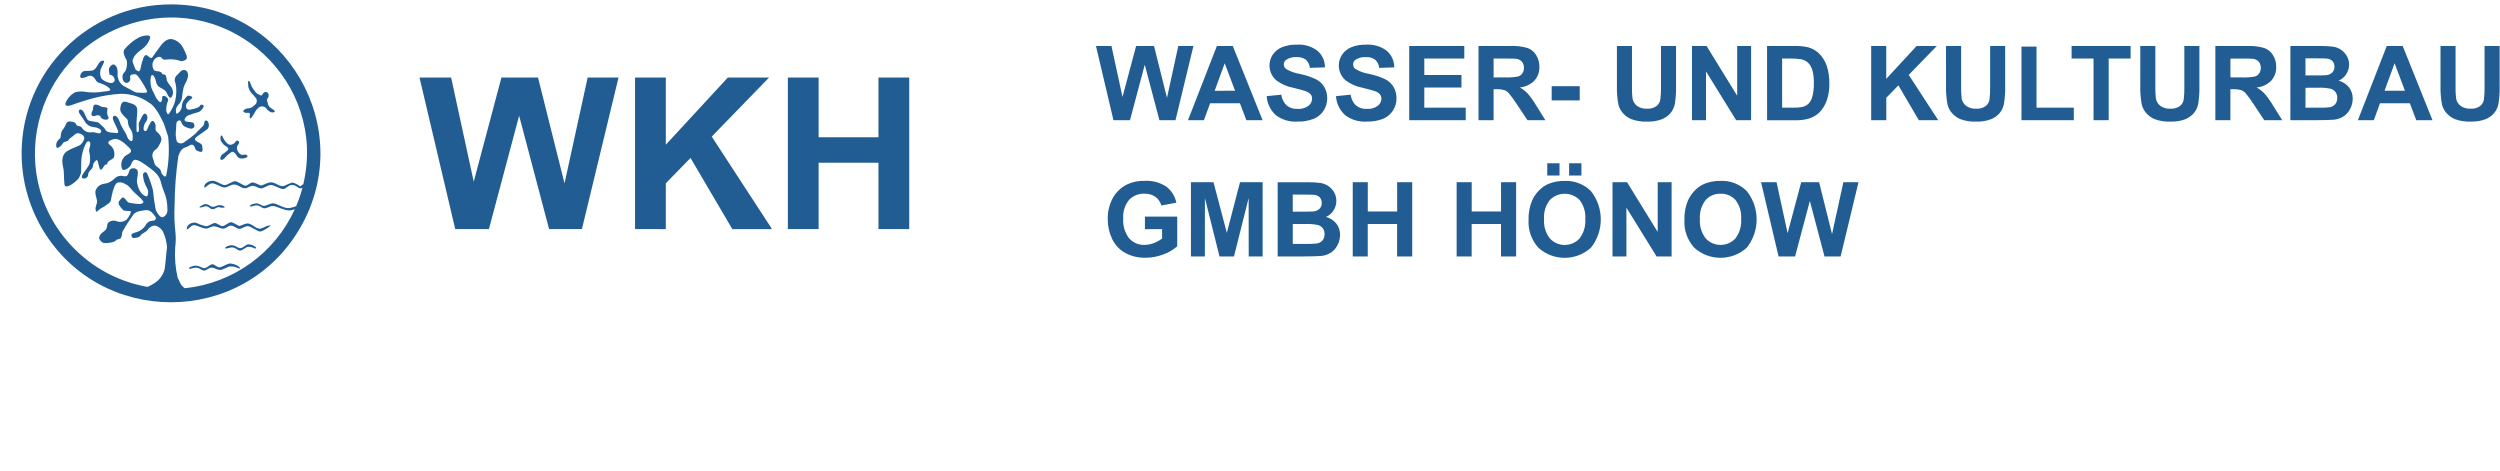
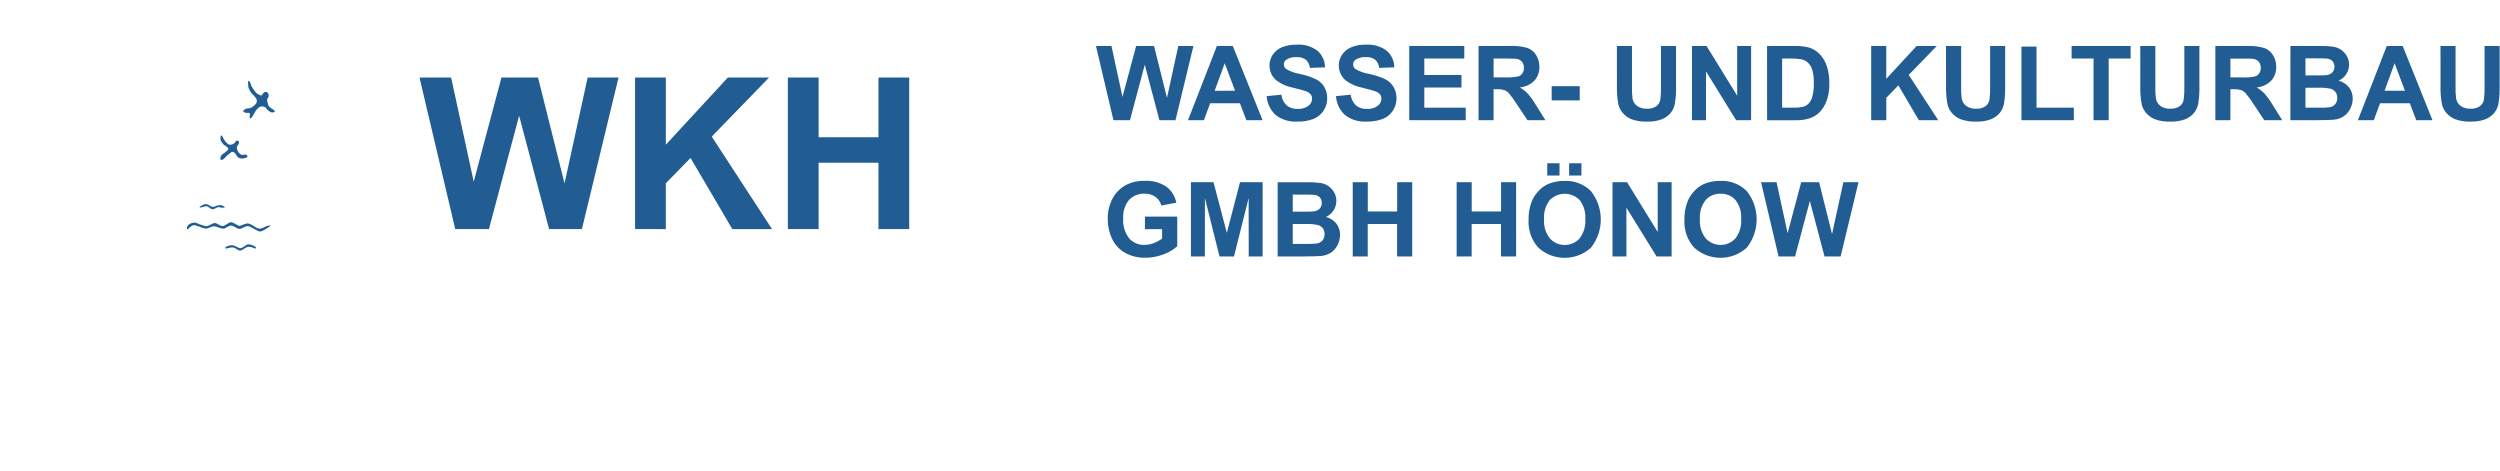
<svg xmlns="http://www.w3.org/2000/svg" viewBox="1791.832 2463.034 394.46 74.245" width="394.46" height="74.245">
  <path fill="rgb(33, 93, 147)" stroke="none" fill-opacity="1" stroke-width="1" stroke-opacity="1" color="rgb(51, 51, 51)" font-size-adjust="none" class="a" id="tSvg551b3af9f6" title="Path 1" d="M 1916.143 2499.178 C 1916.143 2491.209 1916.143 2483.24 1916.143 2475.271 C 1917.761 2475.271 1919.379 2475.271 1920.997 2475.271 C 1920.997 2478.41 1920.997 2481.55 1920.997 2484.69 C 1924.144 2484.69 1927.291 2484.69 1930.438 2484.69 C 1930.438 2481.548 1930.438 2478.407 1930.438 2475.265 C 1932.056 2475.265 1933.674 2475.265 1935.292 2475.265 C 1935.292 2483.235 1935.292 2491.204 1935.292 2499.173 C 1933.674 2499.173 1932.056 2499.173 1930.438 2499.173 C 1930.438 2495.686 1930.438 2492.2 1930.438 2488.713 C 1927.291 2488.713 1924.144 2488.713 1920.997 2488.713 C 1920.997 2492.2 1920.997 2495.686 1920.997 2499.173C 1919.379 2499.175 1917.761 2499.176 1916.143 2499.178Z M 1892.034 2499.178 C 1892.034 2491.209 1892.034 2483.24 1892.034 2475.271 C 1893.652 2475.271 1895.27 2475.271 1896.888 2475.271 C 1896.888 2478.803 1896.888 2482.334 1896.888 2485.866 C 1900.149 2482.334 1903.409 2478.803 1906.67 2475.271 C 1908.839 2475.271 1911.007 2475.271 1913.176 2475.271 C 1910.161 2478.375 1907.147 2481.48 1904.132 2484.584 C 1907.303 2489.45 1910.474 2494.317 1913.646 2499.184 C 1911.558 2499.184 1909.47 2499.184 1907.382 2499.184 C 1905.184 2495.441 1902.985 2491.699 1900.786 2487.957 C 1899.486 2489.289 1898.186 2490.621 1896.887 2491.953 C 1896.887 2494.363 1896.887 2496.773 1896.887 2499.184C 1895.269 2499.182 1893.651 2499.18 1892.034 2499.178Z M 1863.661 2499.178 C 1861.782 2491.209 1859.904 2483.24 1858.025 2475.271 C 1859.688 2475.271 1861.35 2475.271 1863.013 2475.271 C 1864.201 2480.746 1865.389 2486.222 1866.578 2491.698 C 1868.036 2486.22 1869.494 2480.743 1870.953 2475.265 C 1872.876 2475.265 1874.799 2475.265 1876.722 2475.265 C 1878.117 2480.835 1879.512 2486.404 1880.906 2491.973 C 1882.123 2486.404 1883.339 2480.835 1884.556 2475.265 C 1886.179 2475.265 1887.803 2475.265 1889.426 2475.265 C 1887.501 2483.235 1885.576 2491.204 1883.651 2499.173 C 1881.924 2499.173 1880.196 2499.173 1878.469 2499.173 C 1876.894 2493.214 1875.318 2487.254 1873.743 2481.295 C 1872.154 2487.255 1870.565 2493.215 1868.977 2499.174C 1867.205 2499.176 1865.433 2499.177 1863.661 2499.178Z" />
-   <path fill="rgb(33, 93, 147)" stroke="none" fill-opacity="1" stroke-width="1" stroke-opacity="1" color="rgb(51, 51, 51)" fill-rule="evenodd" font-size-adjust="none" class="b" id="tSvg1020a7a78b0" title="Path 2" d="M 1806.515 2480.022 C 1806.555 2479.866 1806.579 2479.47 1807.021 2479.543 C 1807.277 2479.577 1807.521 2479.673 1807.731 2479.823 C 1808.094 2479.999 1808.821 2479.881 1808.8 2480.204 C 1808.737 2480.482 1808.722 2480.769 1808.757 2481.052 C 1808.83 2481.379 1809.173 2481.731 1808.791 2481.875 C 1808.408 2482.019 1807.765 2481.777 1807.712 2481.479 C 1807.659 2481.18 1807.09 2481.174 1806.938 2481.283 C 1806.785 2481.392 1806.206 2481.45 1806.257 2481.011 C 1806.307 2480.573 1806.438 2480.575 1806.492 2480.346C 1806.527 2480.241 1806.533 2480.13 1806.515 2480.022Z" />
  <path fill="rgb(33, 93, 147)" stroke="none" fill-opacity="1" stroke-width="1" stroke-opacity="1" color="rgb(51, 51, 51)" fill-rule="evenodd" font-size-adjust="none" class="b" id="tSvg114eb6e5f71" title="Path 3" d="M 1821.314 2499.192 C 1821.491 2499.385 1821.995 2498.434 1822.582 2498.572 C 1823.168 2498.711 1823.807 2499.057 1824.278 2499.102 C 1824.749 2499.147 1825.165 2498.68 1825.705 2498.75 C 1826.246 2498.821 1826.495 2499.082 1826.997 2499.112 C 1827.5 2499.142 1827.814 2498.612 1828.281 2498.631 C 1828.748 2498.65 1829.251 2499.151 1829.61 2499.151 C 1829.97 2499.151 1830.408 2498.759 1830.866 2498.71 C 1831.323 2498.661 1832.467 2499.605 1832.908 2499.565 C 1833.349 2499.526 1834.925 2498.51 1834.391 2498.591 C 1833.626 2498.708 1833.608 2498.936 1832.987 2499.094 C 1832.24 2499.284 1831.519 2498.143 1830.724 2498.308 C 1830.339 2498.386 1829.836 2498.659 1829.621 2498.68 C 1829.406 2498.7 1828.597 2498.041 1828.22 2498.101 C 1827.843 2498.161 1827.334 2498.684 1826.962 2498.71 C 1826.59 2498.735 1826.067 2498.204 1825.716 2498.221 C 1825.365 2498.237 1824.74 2498.737 1824.354 2498.73 C 1823.817 2498.616 1823.295 2498.438 1822.799 2498.2C 1822.266 2498.011 1821.212 2498.437 1821.314 2499.192Z" />
-   <path fill="rgb(33, 93, 147)" stroke="none" fill-opacity="1" stroke-width="1" stroke-opacity="1" color="rgb(51, 51, 51)" fill-rule="evenodd" font-size-adjust="none" class="b" id="tSvg995a2b9030" title="Path 4" d="M 1822.248 2505.349 C 1823.201 2505.046 1823.528 2505.678 1823.996 2505.724 C 1824.465 2505.77 1824.774 2505.193 1825.313 2505.264 C 1825.852 2505.334 1825.994 2505.595 1826.496 2505.625 C 1826.999 2505.655 1827.696 2505.125 1828.107 2505.082 C 1828.538 2505.044 1828.97 2505.128 1829.356 2505.324 C 1829.578 2505.459 1830.026 2505.42 1829.337 2504.97 C 1828.943 2504.743 1828.499 2504.619 1828.044 2504.609 C 1827.667 2504.667 1826.833 2505.192 1826.461 2505.218 C 1826.089 2505.243 1825.675 2504.712 1825.324 2504.729 C 1824.973 2504.745 1824.457 2505.353 1824.068 2505.347 C 1823.68 2505.34 1823.151 2504.841 1822.463 2504.973C 1821.519 2505.154 1821.291 2505.652 1822.248 2505.349Z" />
  <path fill="rgb(33, 93, 147)" stroke="none" fill-opacity="1" stroke-width="1" stroke-opacity="1" color="rgb(51, 51, 51)" fill-rule="evenodd" font-size-adjust="none" class="b" id="tSvg10bd4836868" title="Path 5" d="M 1827.967 2502.15 C 1828.92 2501.847 1829.192 2502.527 1829.665 2502.572 C 1830.137 2502.616 1830.599 2501.909 1831.139 2501.979 C 1831.438 2501.993 1831.728 2502.08 1831.985 2502.232 C 1832.166 2502.309 1832.448 2502.153 1832.003 2501.902 C 1831.703 2501.702 1831.353 2501.591 1830.992 2501.581 C 1830.641 2501.598 1830.125 2502.206 1829.737 2502.199 C 1829.349 2502.193 1828.866 2501.61 1828.178 2501.742C 1827.234 2501.922 1827.01 2502.452 1827.967 2502.15Z" />
  <path fill="rgb(33, 93, 147)" stroke="none" fill-opacity="1" stroke-width="1" stroke-opacity="1" color="rgb(51, 51, 51)" fill-rule="evenodd" font-size-adjust="none" class="b" id="tSvgaec06900d2" title="Path 6" d="M 1824.071 2495.623 C 1824.722 2495.401 1824.865 2496 1825.333 2496.045 C 1825.802 2496.089 1826.066 2495.562 1826.579 2495.762 C 1826.829 2495.858 1827.669 2495.834 1827.11 2495.561 C 1826.882 2495.426 1826.614 2495.375 1826.352 2495.417 C 1826.001 2495.433 1825.792 2495.68 1825.399 2495.674 C 1825.005 2495.667 1824.595 2495.027 1823.949 2495.315C 1823.054 2495.714 1823.111 2495.949 1824.071 2495.623Z" />
  <path fill="rgb(33, 93, 147)" stroke="none" fill-opacity="1" stroke-width="1" stroke-opacity="1" color="rgb(51, 51, 51)" fill-rule="evenodd" font-size-adjust="none" class="b" id="tSvg13803c89e0a" title="Path 7" d="M 1826.664 2485.206 C 1826.596 2484.954 1826.6 2484.688 1826.673 2484.437 C 1826.763 2484.357 1826.863 2484.417 1826.982 2484.667 C 1827.094 2484.94 1827.249 2485.192 1827.443 2485.415 C 1827.579 2485.516 1827.851 2485.984 1828.352 2485.854 C 1828.644 2485.788 1828.892 2485.598 1829.033 2485.335 C 1829.149 2485.187 1829.371 2485.183 1829.493 2485.326 C 1829.576 2485.482 1829.561 2485.673 1829.454 2485.815 C 1829.244 2486.002 1829.159 2486.292 1829.235 2486.563 C 1829.319 2486.917 1829.537 2487.224 1829.843 2487.422 C 1830.103 2487.557 1830.553 2487.332 1830.712 2487.472 C 1830.871 2487.612 1831.011 2487.752 1830.702 2487.901 C 1830.393 2488.05 1829.583 2488.211 1829.254 2487.701 C 1828.924 2487.192 1828.654 2486.75 1828.194 2487.143 C 1827.853 2487.378 1827.544 2487.656 1827.275 2487.972 C 1827.095 2488.251 1826.646 2488.379 1826.594 2488.108 C 1826.583 2487.819 1826.713 2487.543 1826.944 2487.369 C 1827.2 2487.199 1827.444 2487.013 1827.674 2486.81 C 1827.81 2486.661 1827.953 2486.611 1827.794 2486.371 C 1827.635 2486.132 1827.404 2486.1 1827.135 2485.862C 1826.945 2485.672 1826.787 2485.453 1826.664 2485.206Z" />
  <path fill="rgb(33, 93, 147)" stroke="none" fill-opacity="1" stroke-width="1" stroke-opacity="1" color="rgb(51, 51, 51)" fill-rule="evenodd" font-size-adjust="none" class="b" id="tSvg150452c6cbf" title="Path 8" d="M 1831.036 2476.855 C 1831.025 2476.773 1830.9 2475.877 1831.036 2475.807 C 1831.172 2475.738 1831.281 2475.96 1831.374 2476.25 C 1831.465 2476.557 1831.611 2476.845 1831.805 2477.101 C 1832.003 2477.345 1832.178 2477.729 1832.587 2477.903 C 1832.995 2478.077 1833.029 2478.217 1833.193 2477.997 C 1833.356 2477.777 1833.403 2477.613 1833.624 2477.566 C 1833.86 2477.483 1834.117 2477.617 1834.184 2477.857 C 1834.254 2478.053 1834.237 2478.268 1834.138 2478.451 C 1833.975 2478.597 1833.923 2478.831 1834.01 2479.032 C 1834.115 2479.381 1834.138 2479.72 1834.36 2479.906 C 1834.554 2480.077 1834.765 2480.229 1834.989 2480.359 C 1835.199 2480.476 1835.222 2480.673 1835.14 2480.721 C 1834.956 2480.788 1834.756 2480.796 1834.568 2480.744 C 1834.339 2480.616 1834.128 2480.46 1833.939 2480.278 C 1833.834 2480.15 1833.845 2480.006 1833.484 2479.883 C 1833.208 2479.767 1832.89 2479.812 1832.656 2479.999 C 1832.433 2480.182 1832.244 2480.403 1832.097 2480.651 C 1831.939 2480.964 1831.757 2481.264 1831.552 2481.548 C 1831.378 2481.734 1831.202 2481.82 1831.225 2481.502 C 1831.248 2481.184 1831.318 2480.943 1831.179 2480.862 C 1831.04 2480.78 1830.634 2480.908 1830.468 2480.804 C 1830.302 2480.699 1830.083 2480.617 1830.294 2480.431 C 1830.454 2480.252 1830.682 2480.146 1830.923 2480.141 C 1831.243 2480.142 1831.552 2480.021 1831.785 2479.802 C 1832.076 2479.531 1832.286 2479.464 1832.33 2479.115 C 1832.38 2478.92 1832.346 2478.714 1832.237 2478.545 C 1831.993 2478.229 1831.728 2477.929 1831.444 2477.648C 1831.272 2477.404 1831.135 2477.138 1831.036 2476.855Z" />
-   <path fill="rgb(33, 93, 147)" stroke="none" fill-opacity="1" stroke-width="1" stroke-opacity="1" color="rgb(51, 51, 51)" fill-rule="evenodd" font-size-adjust="none" class="b" id="tSvg1308a41a5a1" title="Path 9" d="M 1818.799 2463.727 C 1836.933 2463.727 1848.266 2483.311 1839.199 2498.977 C 1830.133 2514.644 1807.465 2514.644 1798.398 2498.977 C 1796.331 2495.405 1795.242 2491.352 1795.242 2487.227C 1795.242 2474.249 1805.789 2463.727 1818.799 2463.727Z M 1817.662 2482.495 C 1817.662 2482.495 1816.525 2479.904 1815.475 2479.322 C 1814.127 2478.328 1812.488 2477.806 1810.811 2477.837 C 1809.364 2477.928 1807.928 2478.162 1806.526 2478.535 C 1805.914 2478.68 1803.874 2479.322 1803.378 2479.525 C 1802.883 2479.729 1802.037 2479.933 1802.153 2479.35 C 1802.426 2478.602 1802.965 2477.98 1803.668 2477.603 C 1804.238 2477.438 1804.839 2477.418 1805.418 2477.545 C 1806.329 2477.669 1807.253 2477.649 1808.158 2477.486 C 1808.799 2477.399 1809.44 2477.428 1809.149 2477.02 C 1808.822 2476.691 1808.423 2476.441 1807.983 2476.292 C 1807.662 2476.117 1807.196 2476.147 1806.963 2475.71 C 1806.731 2475.272 1806.409 2474.981 1806.059 2474.981 C 1805.709 2474.981 1805.418 2475.244 1805.068 2475.302 C 1804.718 2475.36 1804.485 2475.389 1804.485 2475.068 C 1804.504 2474.707 1804.732 2474.389 1805.068 2474.253 C 1805.359 2474.195 1805.797 2474.253 1806.379 2474.166 C 1806.962 2474.08 1807.312 2473.089 1807.575 2472.827 C 1807.838 2472.565 1808.303 2472.478 1808.245 2472.797 C 1808.186 2473.116 1807.691 2473.816 1807.662 2474.224 C 1807.582 2474.652 1807.654 2475.094 1807.866 2475.475 C 1808.284 2475.841 1808.802 2476.074 1809.353 2476.144 C 1809.557 2476.114 1810.17 2475.969 1809.849 2475.329 C 1809.527 2474.689 1809.12 2474.98 1809.09 2474.688 C 1809.06 2474.396 1808.916 2473.931 1809.119 2473.669 C 1809.322 2473.407 1809.673 2472.913 1810.11 2473.436 C 1810.547 2473.959 1810.314 2474.775 1810.402 2475.153 C 1810.492 2475.733 1810.819 2476.249 1811.306 2476.579 C 1811.889 2476.87 1812.763 2477.365 1812.763 2477.365 C 1813.072 2477.572 1813.44 2477.674 1813.813 2477.656 C 1814.571 2477.685 1815.241 2477.801 1814.978 2477.277 C 1814.592 2476.498 1814.133 2475.758 1813.608 2475.064 C 1813.317 2474.802 1813.346 2474.715 1812.908 2474.744 C 1812.471 2474.772 1812.267 2475.006 1812.384 2475.355 C 1812.501 2475.704 1812.064 2476.315 1811.567 2476.053 C 1811.07 2475.791 1811.159 2475.034 1811.189 2474.831 C 1811.219 2474.627 1811.51 2474.482 1811.684 2474.103 C 1811.868 2473.6 1811.918 2473.059 1811.83 2472.531 C 1811.713 2472.386 1811.102 2471.367 1811.451 2470.843 C 1812.093 2470.054 1812.886 2469.401 1813.784 2468.922 C 1814.484 2468.631 1815.854 2468.311 1815.445 2469.242 C 1815.205 2469.861 1814.79 2470.398 1814.25 2470.785 C 1813.79 2471.082 1813.385 2471.456 1813.054 2471.891 C 1812.791 2472.327 1812.646 2472.589 1812.85 2473.055 C 1813.054 2473.521 1813.141 2473.987 1813.346 2474.104 C 1813.55 2474.221 1813.811 2474.54 1813.987 2473.929 C 1814.102 2473.283 1814.277 2472.649 1814.511 2472.037 C 1814.715 2471.774 1814.802 2471.629 1815.035 2471.774 C 1815.268 2471.92 1815.677 2472.386 1815.852 2472.095 C 1816.028 2471.804 1816.639 2471.018 1817.135 2470.32 C 1817.631 2469.621 1818.33 2469.01 1819.118 2469.242 C 1819.838 2469.453 1820.433 2469.962 1820.751 2470.64 C 1821.101 2471.31 1821.48 2472.096 1821.247 2472.357 C 1821.014 2472.618 1820.373 2472.795 1820.139 2472.591 C 1819.439 2472.384 1818.703 2472.334 1817.982 2472.445 C 1817.399 2472.532 1817.369 2472.038 1817.108 2472.009 C 1816.784 2471.97 1816.463 2472.103 1816.262 2472.358 C 1815.998 2472.618 1815.86 2472.979 1815.884 2473.349 C 1815.942 2473.815 1816.059 2474.222 1816.496 2474.251 C 1816.933 2474.279 1817.313 2474.368 1817.4 2474.63 C 1817.488 2474.892 1817.838 2474.66 1817.983 2474.95 C 1818.084 2475.211 1818.143 2475.486 1818.158 2475.765 C 1818.317 2476.037 1818.492 2476.3 1818.682 2476.552 C 1819.016 2476.89 1819.177 2477.362 1819.119 2477.833 C 1818.973 2478.299 1818.827 2478.678 1818.506 2478.327 C 1818.185 2477.977 1818.156 2477.599 1818.01 2477.454 C 1817.792 2477.234 1817.535 2477.056 1817.252 2476.929 C 1816.812 2476.749 1816.501 2476.35 1816.435 2475.881 C 1816.377 2475.415 1815.881 2474.396 1815.648 2475.124 C 1815.488 2475.858 1815.57 2476.623 1815.881 2477.307 C 1816.057 2477.511 1816.377 2478.413 1816.581 2478.646 C 1816.785 2478.88 1817.135 2479.461 1817.339 2478.967 C 1817.543 2478.473 1817.252 2478.269 1817.602 2478.182 C 1817.952 2478.095 1818.506 2478.589 1818.33 2478.967 C 1818.127 2479.465 1818.038 2480.002 1818.068 2480.539 C 1818.155 2480.772 1818.272 2481.499 1818.68 2480.684 C 1819.063 2480.117 1819.339 2479.485 1819.497 2478.82 C 1819.696 2477.949 1819.706 2477.046 1819.526 2476.171 C 1819.286 2475.713 1819.408 2475.15 1819.817 2474.832 C 1820.196 2474.541 1820.313 2474.075 1820.867 2474.075 C 1821.421 2474.075 1821.596 2474.687 1821.45 2475.298 C 1821.304 2475.909 1820.926 2476.375 1820.809 2476.811 C 1820.693 2477.29 1820.615 2477.777 1820.576 2478.267 C 1820.546 2478.658 1820.405 2479.032 1820.167 2479.345 C 1819.993 2479.49 1819.556 2480.073 1819.585 2480.335 C 1819.613 2480.597 1819.526 2481.208 1819.905 2480.888 C 1820.227 2480.66 1820.447 2480.315 1820.517 2479.927 C 1820.511 2479.57 1820.602 2479.218 1820.78 2478.909 C 1821.013 2478.559 1821.334 2478.152 1821.509 2478.122 C 1821.683 2478.092 1822.5 2478.297 1822.033 2478.617 C 1821.566 2478.936 1821.159 2479.403 1821.187 2479.664 C 1821.216 2479.925 1821.1 2480.479 1822.004 2480.304 C 1822.908 2480.128 1823.345 2479.896 1823.404 2479.692 C 1823.463 2479.489 1823.928 2479.489 1823.958 2479.751 C 1823.988 2480.013 1823.55 2480.566 1823.171 2480.711 C 1822.566 2480.866 1821.972 2481.061 1821.393 2481.294 C 1821.101 2481.498 1820.78 2481.964 1821.071 2482.139 C 1821.363 2482.314 1822.034 2482.256 1822.297 2482.401 C 1822.56 2482.546 1822.501 2483.042 1822.501 2483.042 C 1822.355 2483.295 1822.047 2483.406 1821.773 2483.304 C 1821.248 2483.159 1820.723 2482.955 1820.547 2482.548 C 1820.372 2482.14 1820.314 2481.908 1819.964 2482.082 C 1819.615 2482.256 1819.644 2482.519 1819.615 2483.421 C 1819.51 2484.072 1819.55 2484.738 1819.732 2485.372 C 1820.051 2485.732 1820.605 2485.759 1820.957 2485.43 C 1821.564 2485.015 1822.148 2484.568 1822.707 2484.091 C 1822.94 2483.742 1823.932 2482.955 1824.018 2482.664 C 1824.104 2482.374 1824.018 2482.023 1824.397 2482.053 C 1824.775 2482.083 1824.979 2483.072 1824.542 2483.421 C 1824.105 2483.77 1823.464 2484.178 1823.143 2484.411 C 1822.821 2484.645 1822.384 2484.936 1822.705 2485.226 C 1823.027 2485.517 1823.668 2485.634 1823.725 2486.013 C 1823.783 2486.392 1823.9 2487.032 1823.55 2487.003 C 1823.2 2486.975 1822.675 2486.771 1822.617 2486.45 C 1822.558 2486.13 1822.267 2485.605 1821.684 2486.014 C 1821.101 2486.423 1820.43 2486.131 1819.964 2487.731 C 1819.595 2490.238 1819.401 2492.767 1819.382 2495.3 C 1819.301 2496.815 1819.35 2498.334 1819.527 2499.841 C 1819.591 2500.598 1819.572 2501.36 1819.469 2502.112 C 1819.369 2503.725 1819.507 2505.343 1819.877 2506.916 C 1820.264 2507.494 1820.205 2507.97 1820.991 2508.513 C 1828.588 2507.732 1835.197 2502.983 1838.347 2496.042 C 1838.102 2496.136 1837.847 2496.201 1837.587 2496.233 C 1836.754 2496.308 1835.455 2495.541 1834.902 2495.542 C 1834.349 2495.543 1833.949 2495.939 1833.476 2495.894 C 1833.004 2495.849 1832.795 2495.215 1831.842 2495.519 C 1830.889 2495.823 1831.112 2495.329 1832.056 2495.148 C 1832.737 2495.012 1833.057 2495.515 1833.445 2495.522 C 1833.833 2495.528 1834.458 2495.137 1834.806 2495.114 C 1835.547 2495.079 1836.628 2496.002 1837.53 2495.862 C 1837.88 2495.791 1838.224 2495.693 1838.559 2495.568 C 1838.968 2494.607 1839.305 2493.618 1839.568 2492.608 C 1839.472 2492.736 1839.305 2492.791 1839.151 2492.744 C 1838.641 2492.577 1838.505 2492.217 1837.915 2492.213 C 1837.325 2492.208 1837.011 2492.822 1836.529 2492.862 C 1836.047 2492.901 1835.031 2492.174 1834.533 2492.223 C 1834.034 2492.272 1833.431 2492.767 1833.035 2492.767 C 1832.639 2492.767 1832.21 2492.374 1831.699 2492.359 C 1831.189 2492.344 1830.962 2492.767 1830.412 2492.731 C 1829.862 2492.696 1829.47 2492.223 1828.879 2492.153 C 1828.288 2492.082 1827.712 2492.658 1827.199 2492.613 C 1826.686 2492.568 1826.11 2492.112 1825.461 2491.975 C 1824.813 2491.838 1824.269 2492.79 1824.074 2492.596 C 1824.054 2492.44 1824.085 2492.281 1824.162 2492.145 C 1824.525 2491.682 1825.122 2491.47 1825.696 2491.601 C 1826.423 2491.836 1826.854 2492.233 1827.278 2492.24 C 1827.701 2492.246 1828.503 2491.638 1828.89 2491.622 C 1829.277 2491.605 1830.128 2492.259 1830.491 2492.328 C 1830.855 2492.397 1831.217 2491.887 1831.63 2491.828 C 1832.042 2491.77 1832.809 2492.318 1833.044 2492.298 C 1833.28 2492.278 1833.949 2491.891 1834.372 2491.817 C 1835.242 2491.656 1835.785 2492.539 1836.612 2492.386 C 1837.049 2492.173 1837.499 2491.986 1837.959 2491.827 C 1838.375 2491.929 1838.763 2492.12 1839.098 2492.386 C 1839.175 2492.447 1839.288 2492.424 1839.334 2492.337 C 1839.454 2492.252 1839.574 2492.166 1839.695 2492.081 C 1843.445 2476.037 1828.379 2461.961 1812.577 2466.743 C 1796.775 2471.525 1792.087 2491.579 1804.14 2502.84 C 1807.184 2505.684 1810.993 2507.582 1815.101 2508.3 C 1815.458 2508.154 1815.8 2507.971 1816.121 2507.756 C 1816.971 2507.261 1817.582 2506.441 1817.812 2505.485 C 1817.957 2504.612 1818.103 2502.429 1818.19 2502.08 C 1818.126 2501.192 1817.899 2500.324 1817.52 2499.518 C 1817.258 2499.11 1816.616 2498.528 1816.063 2498.644 C 1815.648 2498.743 1815.29 2499.006 1815.072 2499.373 C 1814.839 2499.663 1814.081 2499.955 1813.994 2500.217 C 1813.906 2500.48 1812.798 2500.742 1812.682 2500.48 C 1812.567 2500.217 1812.304 2499.985 1813.149 2499.723 C 1813.817 2499.58 1814.403 2499.183 1814.783 2498.617 C 1814.984 2498.167 1815.427 2497.873 1815.92 2497.861 C 1816.416 2497.861 1816.562 2497.453 1816.299 2497.162 C 1816.036 2496.872 1815.658 2496.057 1814.696 2496.202 C 1813.735 2496.347 1813.094 2496.436 1812.714 2497.134 C 1812.142 2497.928 1811.616 2498.754 1811.14 2499.609 C 1811.023 2500.103 1811.052 2500.569 1810.79 2500.686 C 1810.527 2500.803 1810.294 2500.744 1810.09 2501.007 C 1809.886 2501.269 1808.283 2501.589 1807.903 2501.239 C 1807.523 2500.888 1807.32 2500.598 1807.64 2500.103 C 1807.96 2499.609 1808.514 2499.492 1808.66 2499.026 C 1808.806 2498.56 1808.66 2498.415 1808.981 2498.094 C 1809.382 2497.809 1809.907 2497.764 1810.351 2497.977 C 1810.842 2498.128 1811.375 2498.031 1811.78 2497.715 C 1812.101 2497.425 1812.684 2496.404 1812.392 2496.347 C 1812.101 2496.29 1811.431 2496.376 1811.227 2496.144 C 1811.023 2495.911 1810.265 2495.212 1810.644 2494.746 C 1811.023 2494.28 1811.14 2494.048 1811.431 2494.28 C 1811.722 2494.512 1811.898 2494.978 1812.277 2495.037 C 1812.655 2495.095 1813.996 2495.357 1814.288 2495.124 C 1814.579 2494.89 1814.462 2494.861 1814.259 2494.571 C 1814.056 2494.28 1812.918 2493.377 1812.568 2492.911 C 1812.173 2492.347 1811.58 2491.952 1810.907 2491.805 C 1810.353 2491.805 1810.207 2491.834 1809.916 2492.388 C 1809.703 2492.903 1809.547 2493.44 1809.45 2493.989 C 1809.333 2494.368 1809.42 2494.804 1808.983 2495.125 C 1808.587 2495.43 1808.168 2495.702 1807.729 2495.94 C 1807.233 2496.202 1807.116 2496.726 1806.942 2496.231 C 1806.767 2495.735 1807.204 2495.182 1807.146 2494.717 C 1807.087 2494.253 1806.679 2493.378 1807 2492.912 C 1807.192 2492.518 1807.541 2492.222 1807.962 2492.097 C 1808.486 2491.923 1808.574 2492.097 1809.274 2491.69 C 1809.974 2491.282 1809.974 2490.961 1810.585 2490.816 C 1811.197 2490.671 1811.314 2490.933 1811.751 2490.816 C 1812.188 2490.699 1812.13 2489.797 1812.509 2489.652 C 1812.889 2489.507 1813.705 2489.535 1813.588 2490.467 C 1813.471 2491.399 1813.325 2491.544 1813.559 2492.301 C 1813.681 2492.811 1813.932 2493.282 1814.288 2493.669 C 1814.492 2493.843 1815.016 2494.193 1815.105 2493.901 C 1815.277 2493.504 1815.245 2493.047 1815.018 2492.678 C 1814.658 2492.076 1814.444 2491.399 1814.394 2490.699 C 1814.394 2490.146 1814.861 2490.088 1815.035 2490.379 C 1815.424 2491.243 1815.736 2492.139 1815.968 2493.057 C 1816.061 2494.093 1816.207 2495.123 1816.405 2496.144 C 1816.551 2496.58 1817.105 2497.425 1817.542 2497.308 C 1818.045 2497.078 1818.332 2496.541 1818.242 2495.997 C 1818.257 2495.046 1818.068 2494.103 1817.688 2493.231 C 1817.018 2491.63 1817.425 2491.048 1815.735 2489.738 C 1814.045 2488.427 1813.344 2488.136 1812.996 2488.281 C 1812.647 2488.427 1812.558 2489.038 1812.296 2489.33 C 1812.033 2489.622 1811.217 2490.203 1811.043 2489.562 C 1810.828 2488.84 1811.069 2488.059 1811.654 2487.583 C 1812.267 2487.234 1812.88 2487 1812.237 2486.361 C 1811.594 2485.721 1810.603 2484.759 1809.759 2484.993 C 1808.915 2485.226 1808.709 2485.517 1809.146 2485.895 C 1809.563 2486.184 1809.83 2486.643 1809.875 2487.147 C 1809.933 2487.73 1809.816 2487.992 1809.438 2488.194 C 1809.059 2488.397 1808.766 2488.573 1808.766 2488.836 C 1808.766 2489.098 1808.503 2488.864 1808.299 2489.156 C 1808.095 2489.448 1807.775 2490.205 1807.541 2489.564 C 1807.307 2488.923 1807.308 2488.166 1807.045 2488.311 C 1806.713 2488.521 1806.506 2488.88 1806.491 2489.272 C 1806.404 2489.824 1805.762 2489.941 1805.733 2490.64 C 1805.703 2491.338 1804.478 2491.426 1804.8 2490.726 C 1805.121 2490.027 1805.85 2489.387 1805.995 2488.717 C 1806.088 2488.135 1806.058 2487.541 1805.908 2486.971 C 1805.821 2486.476 1806.054 2486.359 1806.082 2485.806 C 1806.111 2485.254 1805.733 2485.224 1805.5 2485.486 C 1804.952 2486.455 1804.661 2487.547 1804.654 2488.659 C 1804.596 2490.261 1804.741 2490.231 1804.304 2491.076 C 1804.036 2491.576 1802.117 2493.114 1802.002 2492.124 C 1801.886 2491.134 1801.973 2490.174 1801.797 2489.446 C 1801.622 2488.717 1801.447 2487.466 1802.467 2486.855 C 1803.487 2486.244 1804.361 2486.127 1804.683 2485.719 C 1805.004 2485.312 1805.324 2484.818 1804.974 2484.439 C 1804.624 2484.06 1803.954 2483.914 1803.663 2484.235 C 1803.371 2484.555 1802.759 2484.846 1802.672 2485.108 C 1802.584 2485.37 1801.885 2485.34 1801.709 2485.691 C 1801.533 2486.041 1800.805 2486.681 1800.718 2486.185 C 1800.627 2485.716 1800.821 2485.238 1801.213 2484.963 C 1801.592 2484.701 1801.242 2484.061 1801.767 2483.45 C 1802.293 2482.838 1802.205 2482.14 1802.846 2482.199 C 1803.487 2482.257 1803.72 2482.344 1803.866 2482.693 C 1804.011 2483.042 1804.478 2482.78 1804.77 2483.217 C 1805.076 2483.7 1805.628 2483.97 1806.198 2483.916 C 1806.722 2483.799 1807.335 2484.148 1807.568 2484.061 C 1807.814 2483.972 1807.877 2483.655 1807.685 2483.478 C 1807.39 2483.254 1807.035 2483.122 1806.665 2483.099 C 1806.117 2483.066 1805.614 2482.788 1805.295 2482.343 C 1805.091 2481.907 1804.363 2481.062 1804.276 2480.712 C 1804.188 2480.363 1804.538 2480.13 1804.888 2480.509 C 1805.238 2480.888 1805.443 2481.818 1805.762 2482.022 C 1806.082 2482.226 1807.278 2482.197 1807.512 2482.488 C 1807.746 2482.779 1808.271 2483.099 1808.445 2483.478 C 1808.619 2483.857 1809.203 2483.973 1809.699 2483.973 C 1810.195 2483.973 1810.777 2484.322 1810.312 2483.303 C 1809.846 2482.284 1809.408 2481.643 1809.758 2481.352 C 1810.108 2481.062 1810.575 2481.788 1810.69 2482.197 C 1810.904 2482.759 1811.178 2483.296 1811.507 2483.799 C 1811.689 2484.055 1811.827 2484.341 1811.916 2484.642 C 1812.12 2485.167 1812.761 2485.661 1812.761 2484.963 C 1812.85 2484.355 1812.693 2483.737 1812.324 2483.246 C 1811.8 2482.372 1812.237 2482.14 1811.77 2481.703 C 1811.303 2481.265 1810.72 2480.742 1810.809 2480.131 C 1810.897 2479.52 1811.042 2478.85 1811.859 2479.141 C 1812.676 2479.432 1813.55 2479.461 1813.493 2480.567 C 1813.435 2481.673 1813.347 2482.139 1813.375 2482.693 C 1813.404 2483.247 1813.258 2484.061 1813.608 2483.857 C 1813.958 2483.653 1813.55 2482.635 1813.813 2482.256 C 1814.075 2481.877 1814.395 2480.799 1814.774 2480.975 C 1815.152 2481.15 1815.182 2481.79 1814.92 2482.169 C 1814.632 2482.511 1814.476 2482.945 1814.482 2483.391 C 1814.541 2483.799 1814.95 2483.857 1815.095 2483.363 C 1815.231 2482.981 1815.417 2482.618 1815.649 2482.285 C 1815.795 2482.023 1816.116 2482.023 1816.319 2482.576 C 1816.522 2483.129 1816.174 2483.508 1816.582 2483.829 C 1816.991 2484.149 1817.456 2484.789 1817.252 2485.285 C 1817.048 2485.781 1816.728 2486.479 1816.348 2486.653 C 1815.91 2486.973 1815.752 2487.554 1815.969 2488.05 C 1816.202 2488.545 1816.086 2489.041 1816.698 2489.418 C 1817.309 2489.796 1817.222 2490.205 1817.339 2490.409 C 1817.456 2490.612 1817.922 2491.195 1818.068 2490.671 C 1818.478 2488.66 1818.577 2486.598 1818.359 2484.558C 1817.925 2483.194 1817.662 2482.495 1817.662 2482.495Z" />
  <path fill="rgb(33, 93, 147)" stroke="none" fill-opacity="1" stroke-width="1" stroke-opacity="1" color="rgb(51, 51, 51)" font-size-adjust="none" class="a" id="tSvge0241ec96c" title="Path 10" d="M 2072.461 2503.497 C 2071.541 2499.593 2070.621 2495.69 2069.701 2491.786 C 2070.515 2491.786 2071.33 2491.786 2072.144 2491.786 C 2072.726 2494.467 2073.308 2497.149 2073.89 2499.83 C 2074.604 2497.149 2075.318 2494.467 2076.032 2491.786 C 2076.973 2491.786 2077.915 2491.786 2078.857 2491.786 C 2079.538 2494.513 2080.219 2497.239 2080.899 2499.966 C 2081.495 2497.239 2082.09 2494.513 2082.686 2491.786 C 2083.481 2491.786 2084.276 2491.786 2085.071 2491.786 C 2084.663 2493.486 2084.254 2495.186 2083.846 2496.887 C 2083.314 2499.09 2082.782 2501.293 2082.25 2503.497 C 2081.404 2503.497 2080.558 2503.497 2079.712 2503.497 C 2078.94 2500.578 2078.169 2497.659 2077.397 2494.74 C 2076.62 2497.659 2075.843 2500.578 2075.066 2503.497C 2074.198 2503.497 2073.33 2503.497 2072.461 2503.497Z M 2060.049 2497.632 C 2059.971 2498.719 2060.3 2499.795 2060.972 2500.653 C 2062.228 2502.019 2064.386 2502.023 2065.646 2500.662 C 2066.316 2499.787 2066.64 2498.697 2066.556 2497.6 C 2066.641 2496.523 2066.325 2495.453 2065.668 2494.594 C 2065.071 2493.929 2064.208 2493.564 2063.314 2493.601 C 2062.415 2493.567 2061.547 2493.934 2060.947 2494.603C 2060.284 2495.47 2059.964 2496.55 2060.049 2497.632Z M 2057.606 2497.713 C 2057.577 2496.682 2057.763 2495.658 2058.15 2494.702 C 2058.415 2494.106 2058.784 2493.561 2059.24 2493.094 C 2059.669 2492.643 2060.185 2492.284 2060.757 2492.037 C 2061.561 2491.715 2062.422 2491.558 2063.289 2491.574 C 2064.84 2491.504 2066.348 2492.087 2067.445 2493.182 C 2069.518 2495.795 2069.522 2499.486 2067.456 2502.104 C 2065.104 2504.245 2061.506 2504.248 2059.15 2502.112C 2058.069 2500.91 2057.513 2499.328 2057.606 2497.713Z M 2046.258 2503.497 C 2046.258 2499.593 2046.258 2495.69 2046.258 2491.786 C 2047.025 2491.786 2047.792 2491.786 2048.559 2491.786 C 2050.169 2494.402 2051.78 2497.018 2053.39 2499.633 C 2053.39 2497.018 2053.39 2494.402 2053.39 2491.786 C 2054.122 2491.786 2054.854 2491.786 2055.586 2491.786 C 2055.586 2495.69 2055.586 2499.593 2055.586 2503.497 C 2054.795 2503.497 2054.003 2503.497 2053.212 2503.497 C 2051.626 2500.931 2050.04 2498.365 2048.454 2495.799 C 2048.454 2498.365 2048.454 2500.931 2048.454 2503.497C 2047.722 2503.497 2046.99 2503.497 2046.258 2503.497Z M 2039.415 2490.728 C 2039.415 2490.084 2039.415 2489.441 2039.415 2488.798 C 2040.062 2488.798 2040.709 2488.798 2041.356 2488.798 C 2041.356 2489.441 2041.356 2490.084 2041.356 2490.728C 2040.709 2490.728 2040.062 2490.728 2039.415 2490.728Z M 2035.965 2490.728 C 2035.965 2490.084 2035.965 2489.441 2035.965 2488.798 C 2036.61 2488.798 2037.255 2488.798 2037.9 2488.798 C 2037.9 2489.441 2037.9 2490.084 2037.9 2490.728C 2037.255 2490.728 2036.61 2490.728 2035.965 2490.728Z M 2035.457 2497.638 C 2035.379 2498.724 2035.708 2499.801 2036.38 2500.659 C 2037.636 2502.025 2039.794 2502.029 2041.055 2500.667 C 2041.725 2499.792 2042.048 2498.703 2041.964 2497.605 C 2042.049 2496.528 2041.733 2495.458 2041.077 2494.599 C 2039.782 2493.272 2037.643 2493.277 2036.355 2494.61C 2035.694 2495.475 2035.374 2496.552 2035.457 2497.638Z M 2033.014 2497.718 C 2032.986 2496.688 2033.171 2495.663 2033.559 2494.708 C 2033.823 2494.111 2034.192 2493.567 2034.648 2493.1 C 2035.077 2492.649 2035.593 2492.289 2036.165 2492.043 C 2036.97 2491.721 2037.831 2491.563 2038.698 2491.58 C 2040.249 2491.509 2041.758 2492.093 2042.855 2493.188 C 2044.928 2495.801 2044.932 2499.492 2042.866 2502.11 C 2040.514 2504.25 2036.916 2504.254 2034.56 2502.118C 2033.477 2500.915 2032.921 2499.33 2033.014 2497.718Z M 2021.666 2503.497 C 2021.666 2499.593 2021.666 2495.69 2021.666 2491.786 C 2022.459 2491.786 2023.251 2491.786 2024.044 2491.786 C 2024.044 2493.325 2024.044 2494.865 2024.044 2496.404 C 2025.587 2496.404 2027.13 2496.404 2028.673 2496.404 C 2028.673 2494.865 2028.673 2493.325 2028.673 2491.786 C 2029.466 2491.786 2030.258 2491.786 2031.051 2491.786 C 2031.051 2495.69 2031.051 2499.593 2031.051 2503.497 C 2030.256 2503.497 2029.461 2503.497 2028.667 2503.497 C 2028.667 2501.79 2028.667 2500.084 2028.667 2498.378 C 2027.123 2498.378 2025.58 2498.378 2024.037 2498.378 C 2024.037 2500.084 2024.037 2501.79 2024.037 2503.497C 2023.247 2503.497 2022.457 2503.497 2021.666 2503.497Z M 2005.272 2503.497 C 2005.272 2499.593 2005.272 2495.69 2005.272 2491.786 C 2006.065 2491.786 2006.857 2491.786 2007.65 2491.786 C 2007.65 2493.325 2007.65 2494.865 2007.65 2496.404 C 2009.193 2496.404 2010.736 2496.404 2012.279 2496.404 C 2012.279 2494.865 2012.279 2493.325 2012.279 2491.786 C 2013.072 2491.786 2013.864 2491.786 2014.657 2491.786 C 2014.657 2495.69 2014.657 2499.593 2014.657 2503.497 C 2013.861 2503.497 2013.066 2503.497 2012.271 2503.497 C 2012.271 2501.79 2012.271 2500.084 2012.271 2498.378 C 2010.728 2498.378 2009.185 2498.378 2007.641 2498.378 C 2007.641 2500.084 2007.641 2501.79 2007.641 2503.497C 2006.852 2503.497 2006.062 2503.497 2005.272 2503.497Z M 1995.809 2498.378 C 1995.809 2499.425 1995.809 2500.472 1995.809 2501.519 C 1996.541 2501.519 1997.273 2501.519 1998.005 2501.519 C 1998.548 2501.535 1999.091 2501.511 1999.631 2501.448 C 1999.963 2501.394 2000.267 2501.228 2000.491 2500.978 C 2000.724 2500.699 2000.843 2500.343 2000.825 2499.981 C 2000.836 2499.663 2000.746 2499.349 2000.569 2499.085 C 2000.387 2498.83 2000.127 2498.642 1999.828 2498.548 C 1999.138 2498.4 1998.43 2498.343 1997.725 2498.38C 1997.086 2498.379 1996.447 2498.379 1995.809 2498.378Z M 1995.809 2493.733 C 1995.809 2494.633 1995.809 2495.533 1995.809 2496.433 C 1996.326 2496.433 1996.844 2496.433 1997.361 2496.433 C 1998.282 2496.433 1998.855 2496.419 1999.079 2496.392 C 1999.436 2496.367 1999.772 2496.219 2000.033 2495.975 C 2000.27 2495.733 2000.395 2495.403 2000.38 2495.065 C 2000.393 2494.744 2000.286 2494.43 2000.079 2494.185 C 1999.844 2493.942 1999.526 2493.797 1999.188 2493.777 C 1998.953 2493.75 1998.279 2493.737 1997.166 2493.737C 1996.714 2493.735 1996.261 2493.734 1995.809 2493.733Z M 1993.426 2491.79 C 1994.99 2491.79 1996.555 2491.79 1998.119 2491.79 C 1998.814 2491.775 1999.51 2491.814 2000.199 2491.904 C 2000.637 2491.976 2001.055 2492.14 2001.424 2492.386 C 2001.794 2492.641 2002.102 2492.975 2002.326 2493.363 C 2002.568 2493.778 2002.693 2494.251 2002.686 2494.731 C 2002.69 2495.823 2002.049 2496.815 2001.051 2497.263 C 2001.701 2497.431 2002.278 2497.806 2002.696 2498.329 C 2003.081 2498.837 2003.283 2499.459 2003.271 2500.095 C 2003.269 2500.636 2003.142 2501.169 2002.899 2501.652 C 2002.668 2502.135 2002.318 2502.552 2001.88 2502.862 C 2001.406 2503.178 2000.859 2503.37 2000.29 2503.419 C 1999.896 2503.46 1998.943 2503.486 1997.431 2503.498 C 1996.096 2503.498 1994.761 2503.498 1993.426 2503.498C 1993.426 2499.595 1993.426 2495.693 1993.426 2491.79Z M 1979.743 2503.497 C 1979.743 2499.593 1979.743 2495.69 1979.743 2491.786 C 1980.93 2491.786 1982.117 2491.786 1983.303 2491.786 C 1984.005 2494.448 1984.706 2497.111 1985.407 2499.773 C 1986.1 2497.111 1986.793 2494.448 1987.486 2491.786 C 1988.676 2491.786 1989.866 2491.786 1991.055 2491.786 C 1991.055 2495.69 1991.055 2499.593 1991.055 2503.497 C 1990.323 2503.497 1989.59 2503.497 1988.858 2503.497 C 1988.855 2500.423 1988.852 2497.35 1988.849 2494.277 C 1988.078 2497.35 1987.306 2500.423 1986.535 2503.497 C 1985.773 2503.497 1985.012 2503.497 1984.251 2503.497 C 1983.484 2500.423 1982.716 2497.35 1981.949 2494.277 C 1981.946 2497.35 1981.943 2500.423 1981.94 2503.497C 1981.208 2503.497 1980.475 2503.497 1979.743 2503.497Z M 1972.482 2499.195 C 1972.482 2498.535 1972.482 2497.875 1972.482 2497.215 C 1974.182 2497.215 1975.882 2497.215 1977.582 2497.215 C 1977.582 2498.773 1977.582 2500.33 1977.582 2501.887 C 1976.954 2502.449 1976.222 2502.881 1975.426 2503.16 C 1974.516 2503.518 1973.546 2503.702 1972.567 2503.703 C 1971.448 2503.73 1970.342 2503.464 1969.359 2502.931 C 1968.459 2502.427 1967.741 2501.654 1967.304 2500.721 C 1966.841 2499.745 1966.606 2498.677 1966.615 2497.597 C 1966.594 2496.464 1966.858 2495.343 1967.383 2494.337 C 1967.889 2493.394 1968.675 2492.631 1969.633 2492.15 C 1970.509 2491.734 1971.472 2491.535 1972.442 2491.567 C 1973.649 2491.497 1974.847 2491.818 1975.857 2492.483 C 1976.679 2493.104 1977.242 2494.007 1977.436 2495.018 C 1976.649 2495.165 1975.862 2495.312 1975.075 2495.459 C 1974.929 2494.912 1974.601 2494.43 1974.144 2494.094 C 1973.645 2493.748 1973.046 2493.573 1972.439 2493.595 C 1971.513 2493.551 1970.614 2493.91 1969.974 2494.579 C 1969.309 2495.401 1968.982 2496.444 1969.059 2497.498 C 1968.974 2498.62 1969.303 2499.734 1969.985 2500.63 C 1970.599 2501.323 1971.491 2501.706 1972.417 2501.674 C 1972.928 2501.67 1973.433 2501.571 1973.907 2501.382 C 1974.367 2501.209 1974.8 2500.97 1975.191 2500.672 C 1975.191 2500.177 1975.191 2499.682 1975.191 2499.186C 1974.288 2499.189 1973.385 2499.192 1972.482 2499.195Z M 2176.904 2470.288 C 2177.696 2470.288 2178.489 2470.288 2179.281 2470.288 C 2179.281 2472.403 2179.281 2474.518 2179.281 2476.633 C 2179.262 2477.287 2179.291 2477.941 2179.368 2478.591 C 2179.456 2479.051 2179.711 2479.463 2180.084 2479.747 C 2180.539 2480.06 2181.085 2480.214 2181.637 2480.183 C 2182.171 2480.222 2182.702 2480.078 2183.143 2479.775 C 2183.466 2479.526 2183.683 2479.165 2183.753 2478.763 C 2183.837 2478.103 2183.871 2477.438 2183.856 2476.773 C 2183.856 2474.612 2183.856 2472.452 2183.856 2470.291 C 2184.649 2470.291 2185.442 2470.291 2186.235 2470.291 C 2186.235 2472.344 2186.235 2474.396 2186.235 2476.449 C 2186.266 2477.448 2186.202 2478.449 2186.044 2479.437 C 2185.935 2479.979 2185.692 2480.485 2185.336 2480.909 C 2184.961 2481.332 2184.49 2481.658 2183.962 2481.86 C 2183.242 2482.123 2182.477 2482.244 2181.71 2482.218 C 2180.846 2482.26 2179.982 2482.128 2179.169 2481.83 C 2178.64 2481.607 2178.171 2481.261 2177.801 2480.821 C 2177.484 2480.444 2177.257 2479.999 2177.139 2479.521 C 2176.957 2478.54 2176.88 2477.543 2176.908 2476.546C 2176.906 2474.46 2176.905 2472.374 2176.904 2470.288Z M 2171.294 2477.352 C 2170.749 2475.907 2170.204 2474.462 2169.66 2473.017 C 2169.131 2474.462 2168.603 2475.907 2168.075 2477.352C 2169.148 2477.352 2170.221 2477.352 2171.294 2477.352Z M 2175.639 2481.998 C 2174.785 2481.998 2173.932 2481.998 2173.079 2481.998 C 2172.741 2481.109 2172.403 2480.22 2172.066 2479.331 C 2170.496 2479.331 2168.927 2479.331 2167.357 2479.331 C 2167.032 2480.22 2166.707 2481.109 2166.382 2481.998 C 2165.544 2481.998 2164.706 2481.998 2163.869 2481.998 C 2165.388 2478.094 2166.907 2474.19 2168.426 2470.287 C 2169.263 2470.287 2170.1 2470.287 2170.937 2470.287C 2172.504 2474.19 2174.071 2478.094 2175.639 2481.998Z M 2155.598 2476.883 C 2155.598 2477.93 2155.598 2478.977 2155.598 2480.024 C 2156.33 2480.024 2157.062 2480.024 2157.794 2480.024 C 2158.337 2480.04 2158.881 2480.016 2159.42 2479.953 C 2159.752 2479.899 2160.056 2479.733 2160.281 2479.483 C 2160.513 2479.204 2160.632 2478.848 2160.614 2478.486 C 2160.625 2478.168 2160.536 2477.854 2160.358 2477.59 C 2160.177 2477.333 2159.917 2477.142 2159.618 2477.046 C 2158.927 2476.898 2158.219 2476.841 2157.514 2476.878C 2156.875 2476.88 2156.237 2476.881 2155.598 2476.883Z M 2155.598 2472.238 C 2155.598 2473.137 2155.598 2474.036 2155.598 2474.935 C 2156.115 2474.935 2156.633 2474.935 2157.15 2474.935 C 2158.072 2474.935 2158.644 2474.922 2158.869 2474.895 C 2159.225 2474.869 2159.561 2474.722 2159.822 2474.478 C 2160.059 2474.235 2160.185 2473.906 2160.169 2473.567 C 2160.183 2473.247 2160.075 2472.933 2159.868 2472.687 C 2159.633 2472.445 2159.315 2472.299 2158.978 2472.28 C 2158.742 2472.253 2158.068 2472.239 2156.956 2472.239C 2156.503 2472.238 2156.05 2472.238 2155.598 2472.238Z M 2153.221 2470.291 C 2154.785 2470.291 2156.349 2470.291 2157.913 2470.291 C 2158.608 2470.276 2159.303 2470.315 2159.992 2470.405 C 2160.43 2470.477 2160.848 2470.641 2161.217 2470.887 C 2161.587 2471.142 2161.895 2471.476 2162.119 2471.864 C 2162.361 2472.279 2162.486 2472.752 2162.48 2473.232 C 2162.481 2474.326 2161.837 2475.318 2160.835 2475.764 C 2161.484 2475.933 2162.061 2476.307 2162.48 2476.83 C 2162.864 2477.338 2163.066 2477.96 2163.053 2478.596 C 2163.052 2479.137 2162.924 2479.67 2162.681 2480.153 C 2162.451 2480.636 2162.1 2481.053 2161.663 2481.363 C 2161.188 2481.679 2160.641 2481.871 2160.072 2481.92 C 2159.678 2481.961 2158.725 2481.987 2157.213 2481.999 C 2155.88 2481.999 2154.548 2481.999 2153.215 2481.999C 2153.217 2478.096 2153.219 2474.194 2153.221 2470.291Z M 2143.757 2475.246 C 2144.342 2475.246 2144.926 2475.246 2145.511 2475.246 C 2146.224 2475.282 2146.939 2475.233 2147.64 2475.101 C 2147.911 2475.015 2148.144 2474.84 2148.304 2474.605 C 2148.472 2474.343 2148.556 2474.036 2148.545 2473.725 C 2148.559 2473.38 2148.447 2473.042 2148.229 2472.774 C 2147.996 2472.52 2147.68 2472.358 2147.338 2472.316 C 2147.144 2472.289 2146.568 2472.276 2145.609 2472.276 C 2144.992 2472.276 2144.375 2472.276 2143.758 2472.276C 2143.758 2473.266 2143.758 2474.256 2143.757 2475.246Z M 2141.38 2482.002 C 2141.38 2478.098 2141.38 2474.195 2141.38 2470.291 C 2143.044 2470.291 2144.707 2470.291 2146.371 2470.291 C 2147.294 2470.248 2148.218 2470.355 2149.107 2470.608 C 2149.674 2470.817 2150.154 2471.212 2150.469 2471.728 C 2150.815 2472.281 2150.993 2472.922 2150.982 2473.574 C 2151.011 2474.371 2150.735 2475.148 2150.209 2475.748 C 2149.59 2476.372 2148.77 2476.757 2147.894 2476.834 C 2148.361 2477.097 2148.786 2477.428 2149.156 2477.815 C 2149.659 2478.408 2150.109 2479.045 2150.5 2479.717 C 2150.977 2480.478 2151.455 2481.24 2151.932 2482.002 C 2150.988 2482.002 2150.043 2482.002 2149.099 2482.002 C 2148.532 2481.149 2147.966 2480.297 2147.399 2479.445 C 2147.02 2478.846 2146.601 2478.272 2146.145 2477.728 C 2145.95 2477.512 2145.705 2477.346 2145.432 2477.243 C 2145.041 2477.137 2144.637 2477.092 2144.232 2477.107 C 2144.072 2477.107 2143.912 2477.107 2143.752 2477.107 C 2143.752 2478.737 2143.752 2480.367 2143.752 2481.998C 2142.961 2481.999 2142.17 2482 2141.38 2482.002Z M 2129.533 2470.291 C 2130.326 2470.291 2131.118 2470.291 2131.911 2470.291 C 2131.911 2472.406 2131.911 2474.521 2131.911 2476.636 C 2131.892 2477.29 2131.921 2477.944 2131.998 2478.593 C 2132.086 2479.054 2132.341 2479.465 2132.714 2479.749 C 2133.168 2480.063 2133.715 2480.216 2134.266 2480.185 C 2134.8 2480.225 2135.332 2480.081 2135.772 2479.778 C 2136.095 2479.529 2136.313 2479.167 2136.382 2478.766 C 2136.467 2478.106 2136.501 2477.441 2136.486 2476.776 C 2136.486 2474.615 2136.486 2472.454 2136.486 2470.294 C 2137.278 2470.294 2138.07 2470.294 2138.862 2470.294 C 2138.862 2472.346 2138.862 2474.399 2138.862 2476.451 C 2138.893 2477.451 2138.829 2478.452 2138.671 2479.44 C 2138.562 2479.982 2138.319 2480.488 2137.963 2480.912 C 2137.588 2481.334 2137.117 2481.66 2136.589 2481.863 C 2135.869 2482.125 2135.104 2482.247 2134.337 2482.22 C 2133.473 2482.263 2132.609 2482.131 2131.796 2481.833 C 2131.267 2481.61 2130.798 2481.264 2130.428 2480.824 C 2130.111 2480.447 2129.884 2480.002 2129.766 2479.524 C 2129.584 2478.543 2129.507 2477.546 2129.535 2476.549C 2129.534 2474.463 2129.534 2472.377 2129.533 2470.291Z M 2122.159 2482.002 C 2122.159 2478.758 2122.159 2475.514 2122.159 2472.27 C 2121.005 2472.27 2119.851 2472.27 2118.697 2472.27 C 2118.697 2471.61 2118.697 2470.951 2118.697 2470.291 C 2121.801 2470.291 2124.906 2470.291 2128.01 2470.291 C 2128.01 2470.951 2128.01 2471.61 2128.01 2472.27 C 2126.856 2472.27 2125.703 2472.27 2124.55 2472.27 C 2124.55 2475.514 2124.55 2478.758 2124.55 2482.002C 2123.753 2482.002 2122.956 2482.002 2122.159 2482.002Z M 2110.786 2482.002 C 2110.786 2478.131 2110.786 2474.26 2110.786 2470.389 C 2111.579 2470.389 2112.371 2470.389 2113.164 2470.389 C 2113.164 2473.6 2113.164 2476.811 2113.164 2480.022 C 2115.125 2480.022 2117.087 2480.022 2119.049 2480.022 C 2119.049 2480.682 2119.049 2481.342 2119.049 2482.002C 2116.294 2482.002 2113.54 2482.002 2110.786 2482.002Z M 2098.881 2470.291 C 2099.677 2470.291 2100.473 2470.291 2101.268 2470.291 C 2101.268 2472.406 2101.268 2474.521 2101.268 2476.636 C 2101.249 2477.29 2101.278 2477.944 2101.355 2478.593 C 2101.443 2479.054 2101.698 2479.465 2102.072 2479.749 C 2102.526 2480.063 2103.072 2480.216 2103.624 2480.185 C 2104.158 2480.225 2104.689 2480.081 2105.13 2479.778 C 2105.453 2479.529 2105.671 2479.167 2105.74 2478.766 C 2105.824 2478.106 2105.858 2477.441 2105.843 2476.776 C 2105.843 2474.615 2105.843 2472.454 2105.843 2470.294 C 2106.633 2470.294 2107.423 2470.294 2108.213 2470.294 C 2108.213 2472.346 2108.213 2474.399 2108.213 2476.451 C 2108.244 2477.451 2108.18 2478.452 2108.022 2479.44 C 2107.913 2479.982 2107.669 2480.488 2107.314 2480.912 C 2106.939 2481.334 2106.468 2481.66 2105.94 2481.863 C 2105.219 2482.125 2104.455 2482.247 2103.688 2482.22 C 2102.824 2482.263 2101.959 2482.131 2101.147 2481.833 C 2100.617 2481.609 2100.148 2481.263 2099.779 2480.824 C 2099.462 2480.446 2099.236 2480.002 2099.118 2479.524 C 2098.936 2478.543 2098.859 2477.546 2098.887 2476.549C 2098.885 2474.463 2098.883 2472.377 2098.881 2470.291Z M 2087.074 2482.002 C 2087.074 2478.098 2087.074 2474.195 2087.074 2470.291 C 2087.867 2470.291 2088.659 2470.291 2089.452 2470.291 C 2089.452 2472.02 2089.452 2473.749 2089.452 2475.477 C 2091.049 2473.749 2092.645 2472.02 2094.242 2470.291 C 2095.304 2470.291 2096.366 2470.291 2097.428 2470.291 C 2095.952 2471.811 2094.475 2473.331 2092.999 2474.851 C 2094.552 2477.235 2096.104 2479.618 2097.657 2482.002 C 2096.637 2482.002 2095.617 2482.002 2094.596 2482.002 C 2093.52 2480.169 2092.443 2478.336 2091.366 2476.503 C 2090.731 2477.155 2090.096 2477.808 2089.46 2478.46 C 2089.46 2479.641 2089.46 2480.821 2089.46 2482.002C 2088.665 2482.002 2087.87 2482.002 2087.074 2482.002Z M 2073.024 2472.27 C 2073.024 2474.854 2073.024 2477.438 2073.024 2480.022 C 2073.611 2480.022 2074.198 2480.022 2074.786 2480.022 C 2075.264 2480.038 2075.742 2480 2076.211 2479.91 C 2076.565 2479.83 2076.893 2479.662 2077.164 2479.422 C 2077.467 2479.107 2077.681 2478.718 2077.783 2478.293 C 2077.965 2477.593 2078.046 2476.871 2078.024 2476.148 C 2078.049 2475.446 2077.968 2474.744 2077.783 2474.066 C 2077.658 2473.638 2077.427 2473.248 2077.113 2472.932 C 2076.807 2472.652 2076.43 2472.461 2076.023 2472.382 C 2075.382 2472.286 2074.734 2472.249 2074.086 2472.27C 2073.732 2472.27 2073.378 2472.27 2073.024 2472.27Z M 2070.646 2470.291 C 2072.087 2470.291 2073.527 2470.291 2074.968 2470.291 C 2075.718 2470.266 2076.468 2470.341 2077.198 2470.514 C 2077.875 2470.708 2078.487 2471.081 2078.969 2471.594 C 2079.477 2472.138 2079.859 2472.788 2080.089 2473.495 C 2080.365 2474.391 2080.495 2475.326 2080.472 2476.262 C 2080.49 2477.107 2080.368 2477.949 2080.111 2478.754 C 2079.864 2479.533 2079.434 2480.242 2078.857 2480.823 C 2078.384 2481.259 2077.815 2481.58 2077.196 2481.758 C 2076.514 2481.945 2075.809 2482.029 2075.103 2482.007 C 2073.619 2482.007 2072.135 2482.007 2070.652 2482.007C 2070.65 2478.102 2070.648 2474.196 2070.646 2470.291Z M 2058.8 2482.002 C 2058.8 2478.098 2058.8 2474.195 2058.8 2470.291 C 2059.566 2470.291 2060.333 2470.291 2061.1 2470.291 C 2062.71 2472.907 2064.32 2475.523 2065.931 2478.138 C 2065.931 2475.523 2065.931 2472.907 2065.931 2470.291 C 2066.663 2470.291 2067.395 2470.291 2068.127 2470.291 C 2068.127 2474.195 2068.127 2478.098 2068.127 2482.002 C 2067.341 2482.002 2066.556 2482.002 2065.77 2482.002 C 2064.184 2479.436 2062.598 2476.87 2061.013 2474.304 C 2061.013 2476.87 2061.013 2479.436 2061.013 2482.002C 2060.275 2482.002 2059.537 2482.002 2058.8 2482.002Z M 2046.954 2470.291 C 2047.746 2470.291 2048.539 2470.291 2049.331 2470.291 C 2049.331 2472.406 2049.331 2474.521 2049.331 2476.636 C 2049.312 2477.29 2049.341 2477.944 2049.418 2478.593 C 2049.506 2479.054 2049.761 2479.465 2050.134 2479.749 C 2050.589 2480.063 2051.135 2480.216 2051.687 2480.185 C 2052.221 2480.225 2052.752 2480.081 2053.193 2479.778 C 2053.516 2479.529 2053.733 2479.167 2053.803 2478.766 C 2053.887 2478.106 2053.921 2477.441 2053.906 2476.776 C 2053.906 2474.615 2053.906 2472.454 2053.906 2470.294 C 2054.699 2470.294 2055.491 2470.294 2056.284 2470.294 C 2056.284 2472.346 2056.284 2474.399 2056.284 2476.451 C 2056.315 2477.451 2056.251 2478.452 2056.093 2479.44 C 2055.984 2479.982 2055.74 2480.488 2055.385 2480.912 C 2055.01 2481.334 2054.539 2481.66 2054.011 2481.863 C 2053.29 2482.125 2052.526 2482.247 2051.759 2482.22 C 2050.894 2482.263 2050.03 2482.131 2049.218 2481.833 C 2048.688 2481.609 2048.219 2481.264 2047.85 2480.824 C 2047.532 2480.447 2047.306 2480.002 2047.188 2479.524 C 2047.006 2478.543 2046.928 2477.546 2046.956 2476.549C 2046.955 2474.463 2046.954 2472.377 2046.954 2470.291Z M 2036.661 2478.877 C 2036.661 2478.131 2036.661 2477.384 2036.661 2476.637 C 2038.136 2476.637 2039.612 2476.637 2041.088 2476.637 C 2041.088 2477.384 2041.088 2478.131 2041.088 2478.877C 2039.612 2478.877 2038.136 2478.877 2036.661 2478.877Z M 2027.498 2475.242 C 2028.083 2475.242 2028.668 2475.242 2029.252 2475.242 C 2029.965 2475.278 2030.679 2475.229 2031.38 2475.097 C 2031.651 2475.01 2031.884 2474.836 2032.044 2474.601 C 2032.212 2474.339 2032.296 2474.032 2032.285 2473.721 C 2032.299 2473.376 2032.187 2473.038 2031.969 2472.77 C 2031.736 2472.516 2031.42 2472.354 2031.078 2472.312 C 2030.884 2472.285 2030.307 2472.272 2029.349 2472.272 C 2028.732 2472.272 2028.115 2472.272 2027.498 2472.272C 2027.498 2473.262 2027.498 2474.252 2027.498 2475.242Z M 2025.121 2481.998 C 2025.121 2478.094 2025.121 2474.19 2025.121 2470.287 C 2026.785 2470.287 2028.449 2470.287 2030.113 2470.287 C 2031.036 2470.244 2031.96 2470.351 2032.848 2470.603 C 2033.416 2470.813 2033.896 2471.208 2034.21 2471.724 C 2034.556 2472.277 2034.734 2472.918 2034.723 2473.57 C 2034.752 2474.366 2034.475 2475.144 2033.95 2475.744 C 2033.332 2476.368 2032.511 2476.753 2031.635 2476.83 C 2032.102 2477.093 2032.528 2477.424 2032.897 2477.811 C 2033.4 2478.404 2033.85 2479.041 2034.241 2479.713 C 2034.719 2480.474 2035.196 2481.236 2035.674 2481.998 C 2034.731 2481.998 2033.789 2481.998 2032.847 2481.998 C 2032.279 2481.147 2031.711 2480.296 2031.143 2479.445 C 2030.764 2478.846 2030.345 2478.272 2029.889 2477.728 C 2029.694 2477.512 2029.449 2477.346 2029.176 2477.243 C 2028.785 2477.137 2028.381 2477.092 2027.976 2477.107 C 2027.816 2477.107 2027.656 2477.107 2027.496 2477.107 C 2027.496 2478.737 2027.496 2480.367 2027.496 2481.998C 2026.704 2481.998 2025.913 2481.998 2025.121 2481.998Z M 2014.186 2481.998 C 2014.186 2478.094 2014.186 2474.19 2014.186 2470.287 C 2017.082 2470.287 2019.978 2470.287 2022.874 2470.287 C 2022.874 2470.947 2022.874 2471.606 2022.874 2472.266 C 2020.771 2472.266 2018.668 2472.266 2016.564 2472.266 C 2016.564 2473.133 2016.564 2474 2016.564 2474.867 C 2018.519 2474.867 2020.474 2474.867 2022.429 2474.867 C 2022.429 2475.527 2022.429 2476.187 2022.429 2476.847 C 2020.474 2476.847 2018.519 2476.847 2016.564 2476.847 C 2016.564 2477.904 2016.564 2478.962 2016.564 2480.02 C 2018.743 2480.02 2020.922 2480.02 2023.1 2480.02 C 2023.1 2480.679 2023.1 2481.339 2023.1 2481.999C 2020.129 2481.998 2017.157 2481.998 2014.186 2481.998Z M 2002.628 2478.204 C 2003.4 2478.128 2004.171 2478.051 2004.943 2477.975 C 2005.017 2478.622 2005.315 2479.222 2005.784 2479.673 C 2006.27 2480.057 2006.879 2480.25 2007.497 2480.217 C 2008.109 2480.261 2008.717 2480.091 2009.216 2479.734 C 2009.574 2479.468 2009.788 2479.051 2009.796 2478.606 C 2009.802 2478.348 2009.715 2478.096 2009.552 2477.897 C 2009.317 2477.658 2009.025 2477.484 2008.702 2477.393 C 2008.43 2477.295 2007.798 2477.121 2006.815 2476.881 C 2005.849 2476.702 2004.938 2476.303 2004.152 2475.716 C 2002.974 2474.701 2002.73 2472.974 2003.58 2471.674 C 2003.935 2471.141 2004.444 2470.728 2005.039 2470.488 C 2005.771 2470.198 2006.555 2470.059 2007.342 2470.08 C 2008.529 2469.992 2009.708 2470.339 2010.656 2471.057 C 2011.403 2471.717 2011.83 2472.667 2011.826 2473.663 C 2011.033 2473.69 2010.241 2473.717 2009.448 2473.744 C 2009.402 2473.245 2009.171 2472.78 2008.8 2472.441 C 2008.363 2472.145 2007.838 2472.005 2007.311 2472.043 C 2006.744 2472.01 2006.182 2472.159 2005.707 2472.468 C 2005.466 2472.633 2005.325 2472.908 2005.332 2473.199 C 2005.332 2473.478 2005.463 2473.741 2005.685 2473.911 C 2006.354 2474.31 2007.093 2474.577 2007.863 2474.699 C 2008.743 2474.878 2009.599 2475.161 2010.412 2475.541 C 2010.944 2475.814 2011.392 2476.226 2011.707 2476.732 C 2012.035 2477.298 2012.198 2477.944 2012.176 2478.597 C 2012.176 2479.267 2011.981 2479.923 2011.615 2480.484 C 2011.236 2481.074 2010.682 2481.531 2010.03 2481.79 C 2009.215 2482.098 2008.347 2482.244 2007.475 2482.218 C 2006.249 2482.299 2005.035 2481.935 2004.058 2481.192C 2003.214 2480.418 2002.702 2479.349 2002.628 2478.204Z M 1991.693 2478.204 C 1992.464 2478.128 1993.236 2478.051 1994.007 2477.975 C 1994.082 2478.622 1994.379 2479.222 1994.849 2479.673 C 1995.334 2480.057 1995.944 2480.25 1996.562 2480.217 C 1997.173 2480.261 1997.781 2480.091 1998.28 2479.734 C 1998.638 2479.468 1998.852 2479.051 1998.86 2478.606 C 1998.867 2478.348 1998.78 2478.096 1998.616 2477.897 C 1998.382 2477.658 1998.089 2477.484 1997.767 2477.393 C 1997.495 2477.295 1996.863 2477.121 1995.88 2476.881 C 1994.914 2476.702 1994.003 2476.303 1993.216 2475.716 C 1992.038 2474.702 1991.794 2472.974 1992.644 2471.674 C 1993.001 2471.14 1993.511 2470.727 1994.107 2470.488 C 1994.839 2470.198 1995.622 2470.059 1996.409 2470.08 C 1997.596 2469.992 1998.775 2470.339 1999.724 2471.057 C 2000.471 2471.717 2000.897 2472.667 2000.893 2473.663 C 2000.101 2473.69 1999.308 2473.717 1998.516 2473.744 C 1998.469 2473.245 1998.238 2472.78 1997.868 2472.441 C 1997.43 2472.145 1996.905 2472.005 1996.378 2472.043 C 1995.811 2472.011 1995.249 2472.16 1994.774 2472.468 C 1994.533 2472.633 1994.393 2472.908 1994.399 2473.199 C 1994.4 2473.478 1994.53 2473.741 1994.752 2473.911 C 1995.421 2474.31 1996.161 2474.577 1996.931 2474.699 C 1997.811 2474.878 1998.666 2475.161 1999.48 2475.541 C 2000.012 2475.814 2000.459 2476.226 2000.775 2476.732 C 2001.102 2477.298 2001.264 2477.944 2001.242 2478.597 C 2001.242 2479.267 2001.047 2479.923 2000.681 2480.484 C 2000.302 2481.074 1999.748 2481.531 1999.096 2481.79 C 1998.281 2482.098 1997.413 2482.244 1996.541 2482.218 C 1995.315 2482.299 1994.1 2481.935 1993.122 2481.192C 1992.279 2480.417 1991.768 2479.349 1991.693 2478.204Z M 1986.706 2477.353 C 1986.162 2475.908 1985.617 2474.464 1985.072 2473.019 C 1984.543 2474.465 1984.015 2475.911 1983.486 2477.357C 1984.559 2477.356 1985.633 2477.355 1986.706 2477.353Z M 1991.05 2481.999 C 1990.197 2481.999 1989.343 2481.999 1988.49 2481.999 C 1988.152 2481.11 1987.814 2480.221 1987.476 2479.332 C 1985.906 2479.332 1984.337 2479.332 1982.768 2479.332 C 1982.443 2480.221 1982.118 2481.11 1981.793 2481.999 C 1980.955 2481.999 1980.118 2481.999 1979.28 2481.999 C 1980.799 2478.095 1982.318 2474.192 1983.837 2470.288 C 1984.673 2470.288 1985.509 2470.288 1986.345 2470.288C 1987.914 2474.192 1989.482 2478.095 1991.05 2481.999Z M 1967.518 2481.999 C 1966.598 2478.095 1965.678 2474.192 1964.758 2470.288 C 1965.572 2470.288 1966.386 2470.288 1967.201 2470.288 C 1967.782 2472.97 1968.364 2475.651 1968.946 2478.333 C 1969.662 2475.652 1970.379 2472.972 1971.095 2470.291 C 1972.037 2470.291 1972.979 2470.291 1973.92 2470.291 C 1974.601 2473.018 1975.282 2475.744 1975.963 2478.471 C 1976.558 2475.744 1977.154 2473.018 1977.749 2470.291 C 1978.544 2470.291 1979.34 2470.291 1980.135 2470.291 C 1979.192 2474.195 1978.249 2478.098 1977.307 2482.002 C 1976.462 2482.002 1975.616 2482.002 1974.771 2482.002 C 1974 2479.083 1973.228 2476.164 1972.457 2473.245 C 1971.68 2476.164 1970.902 2479.083 1970.125 2482.002C 1969.256 2482.001 1968.387 2482 1967.518 2481.999Z" />
  <defs />
</svg>